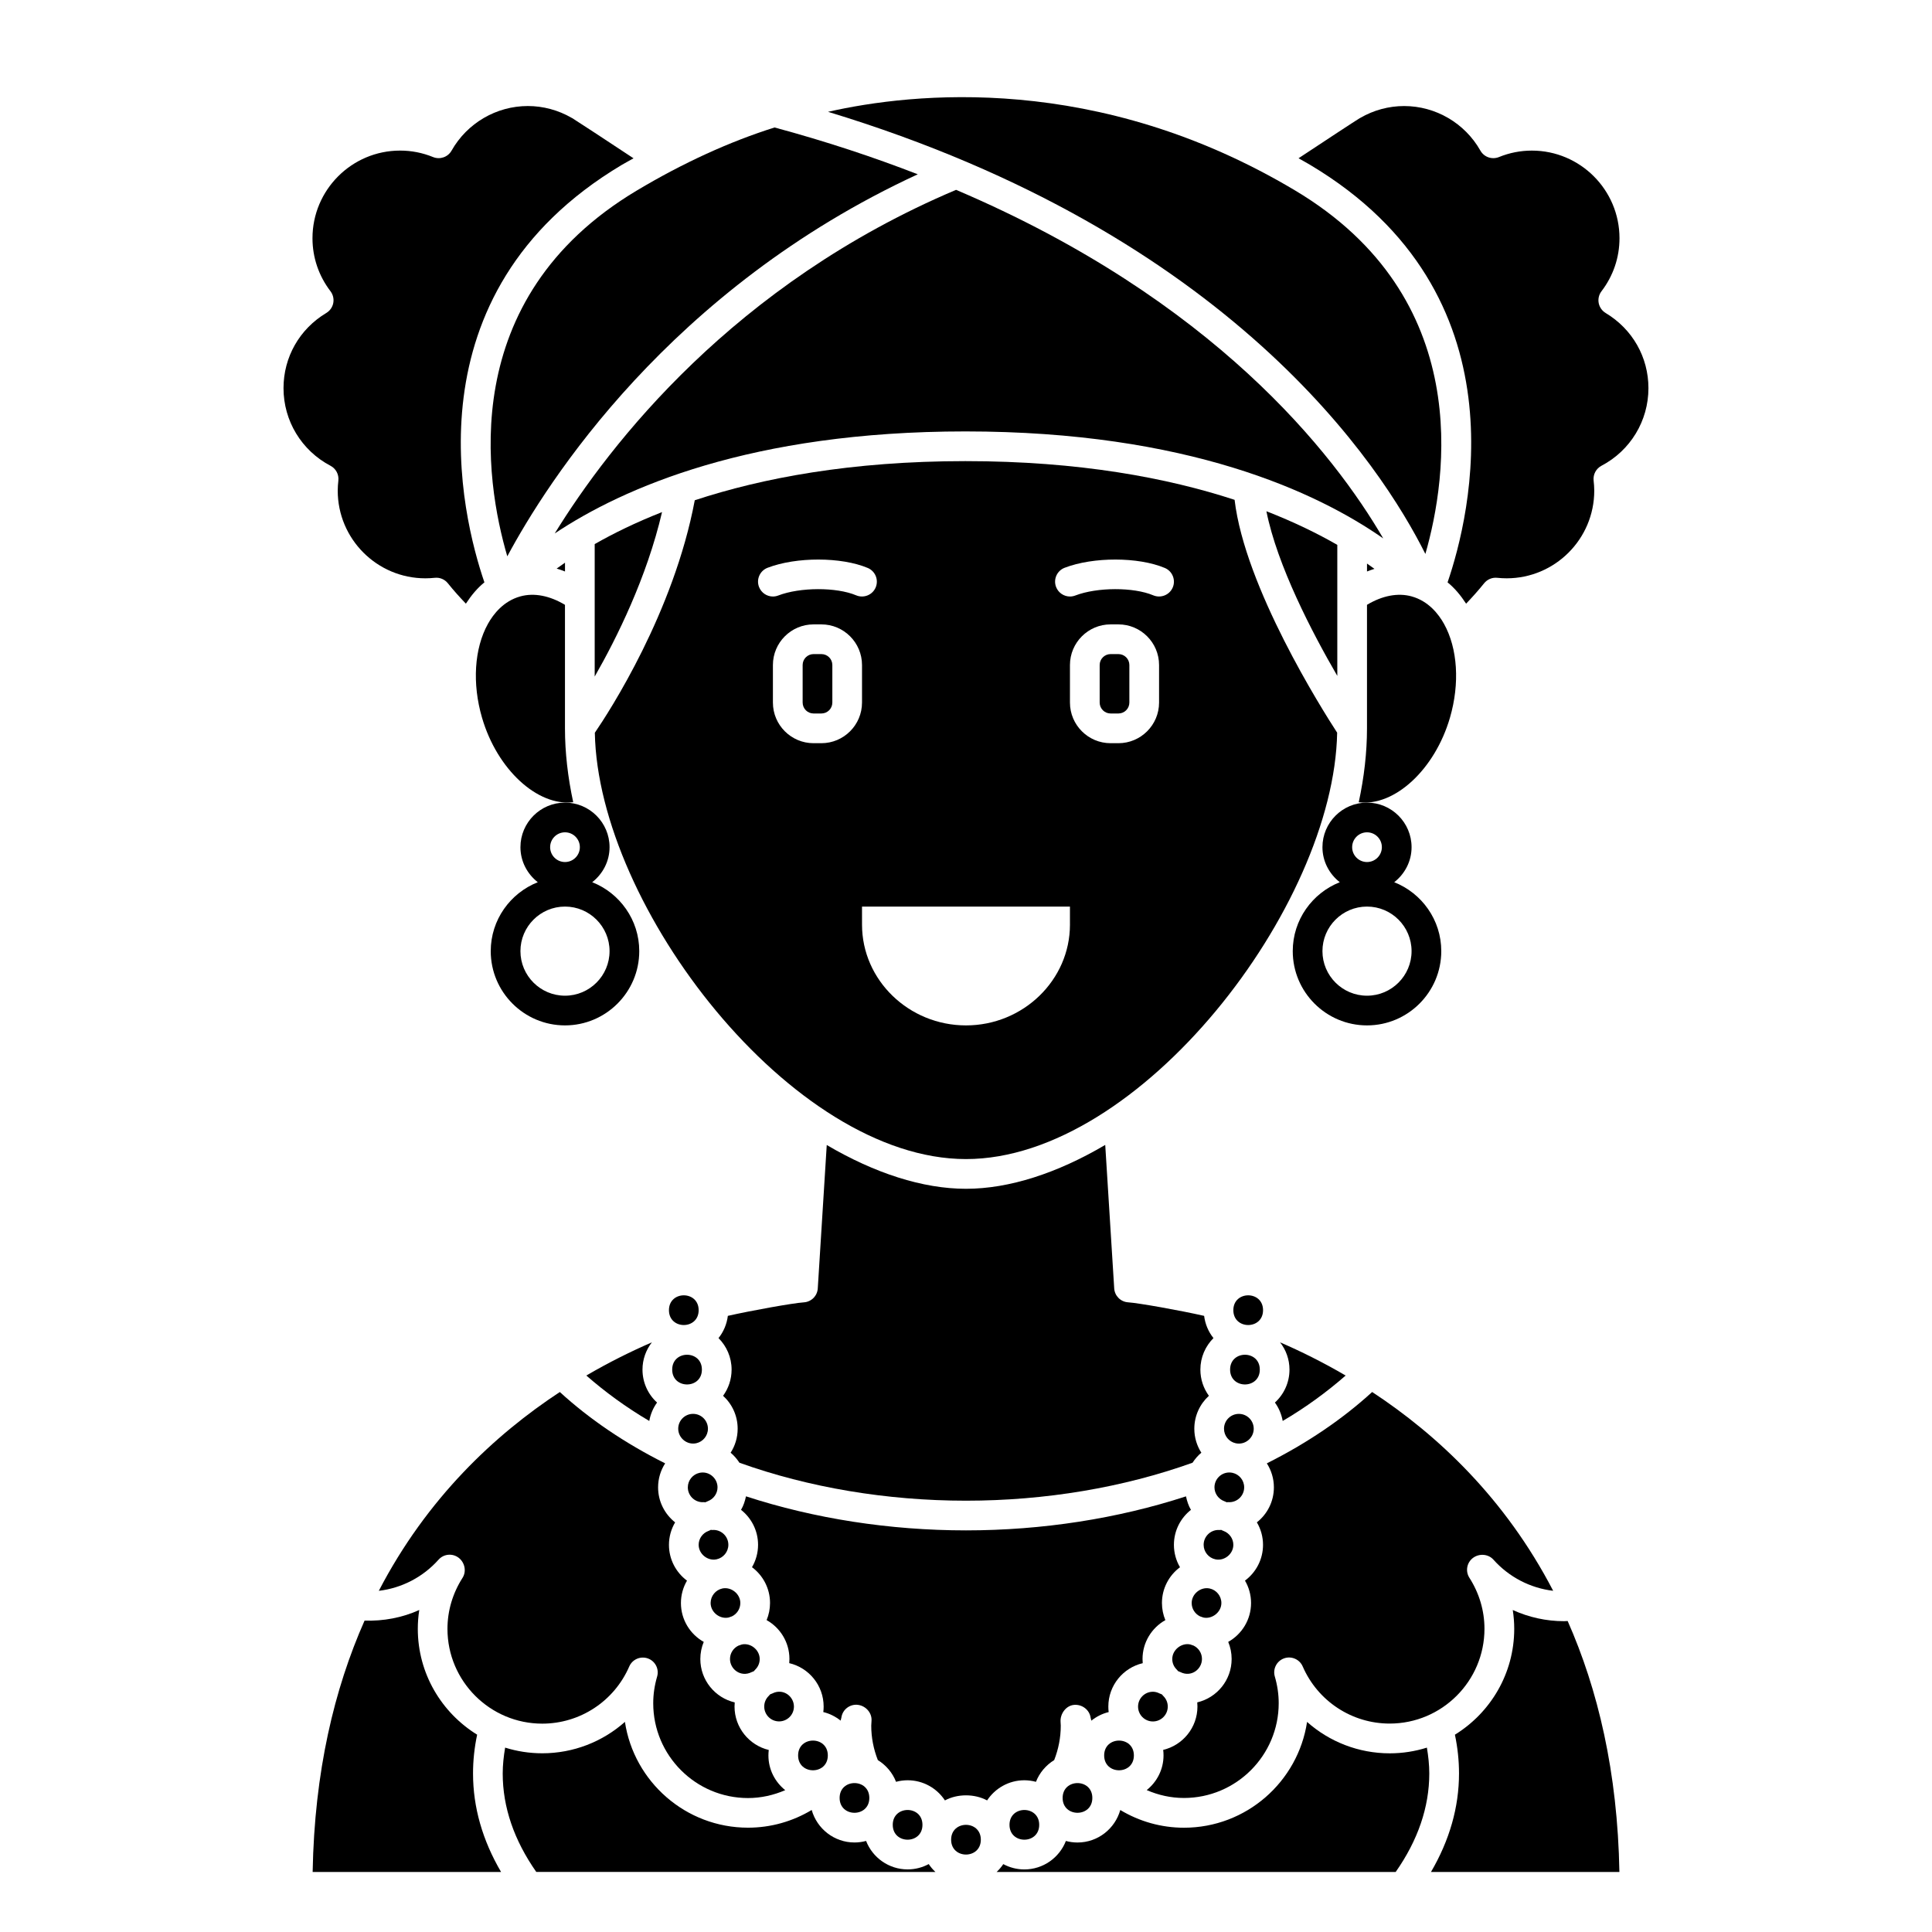
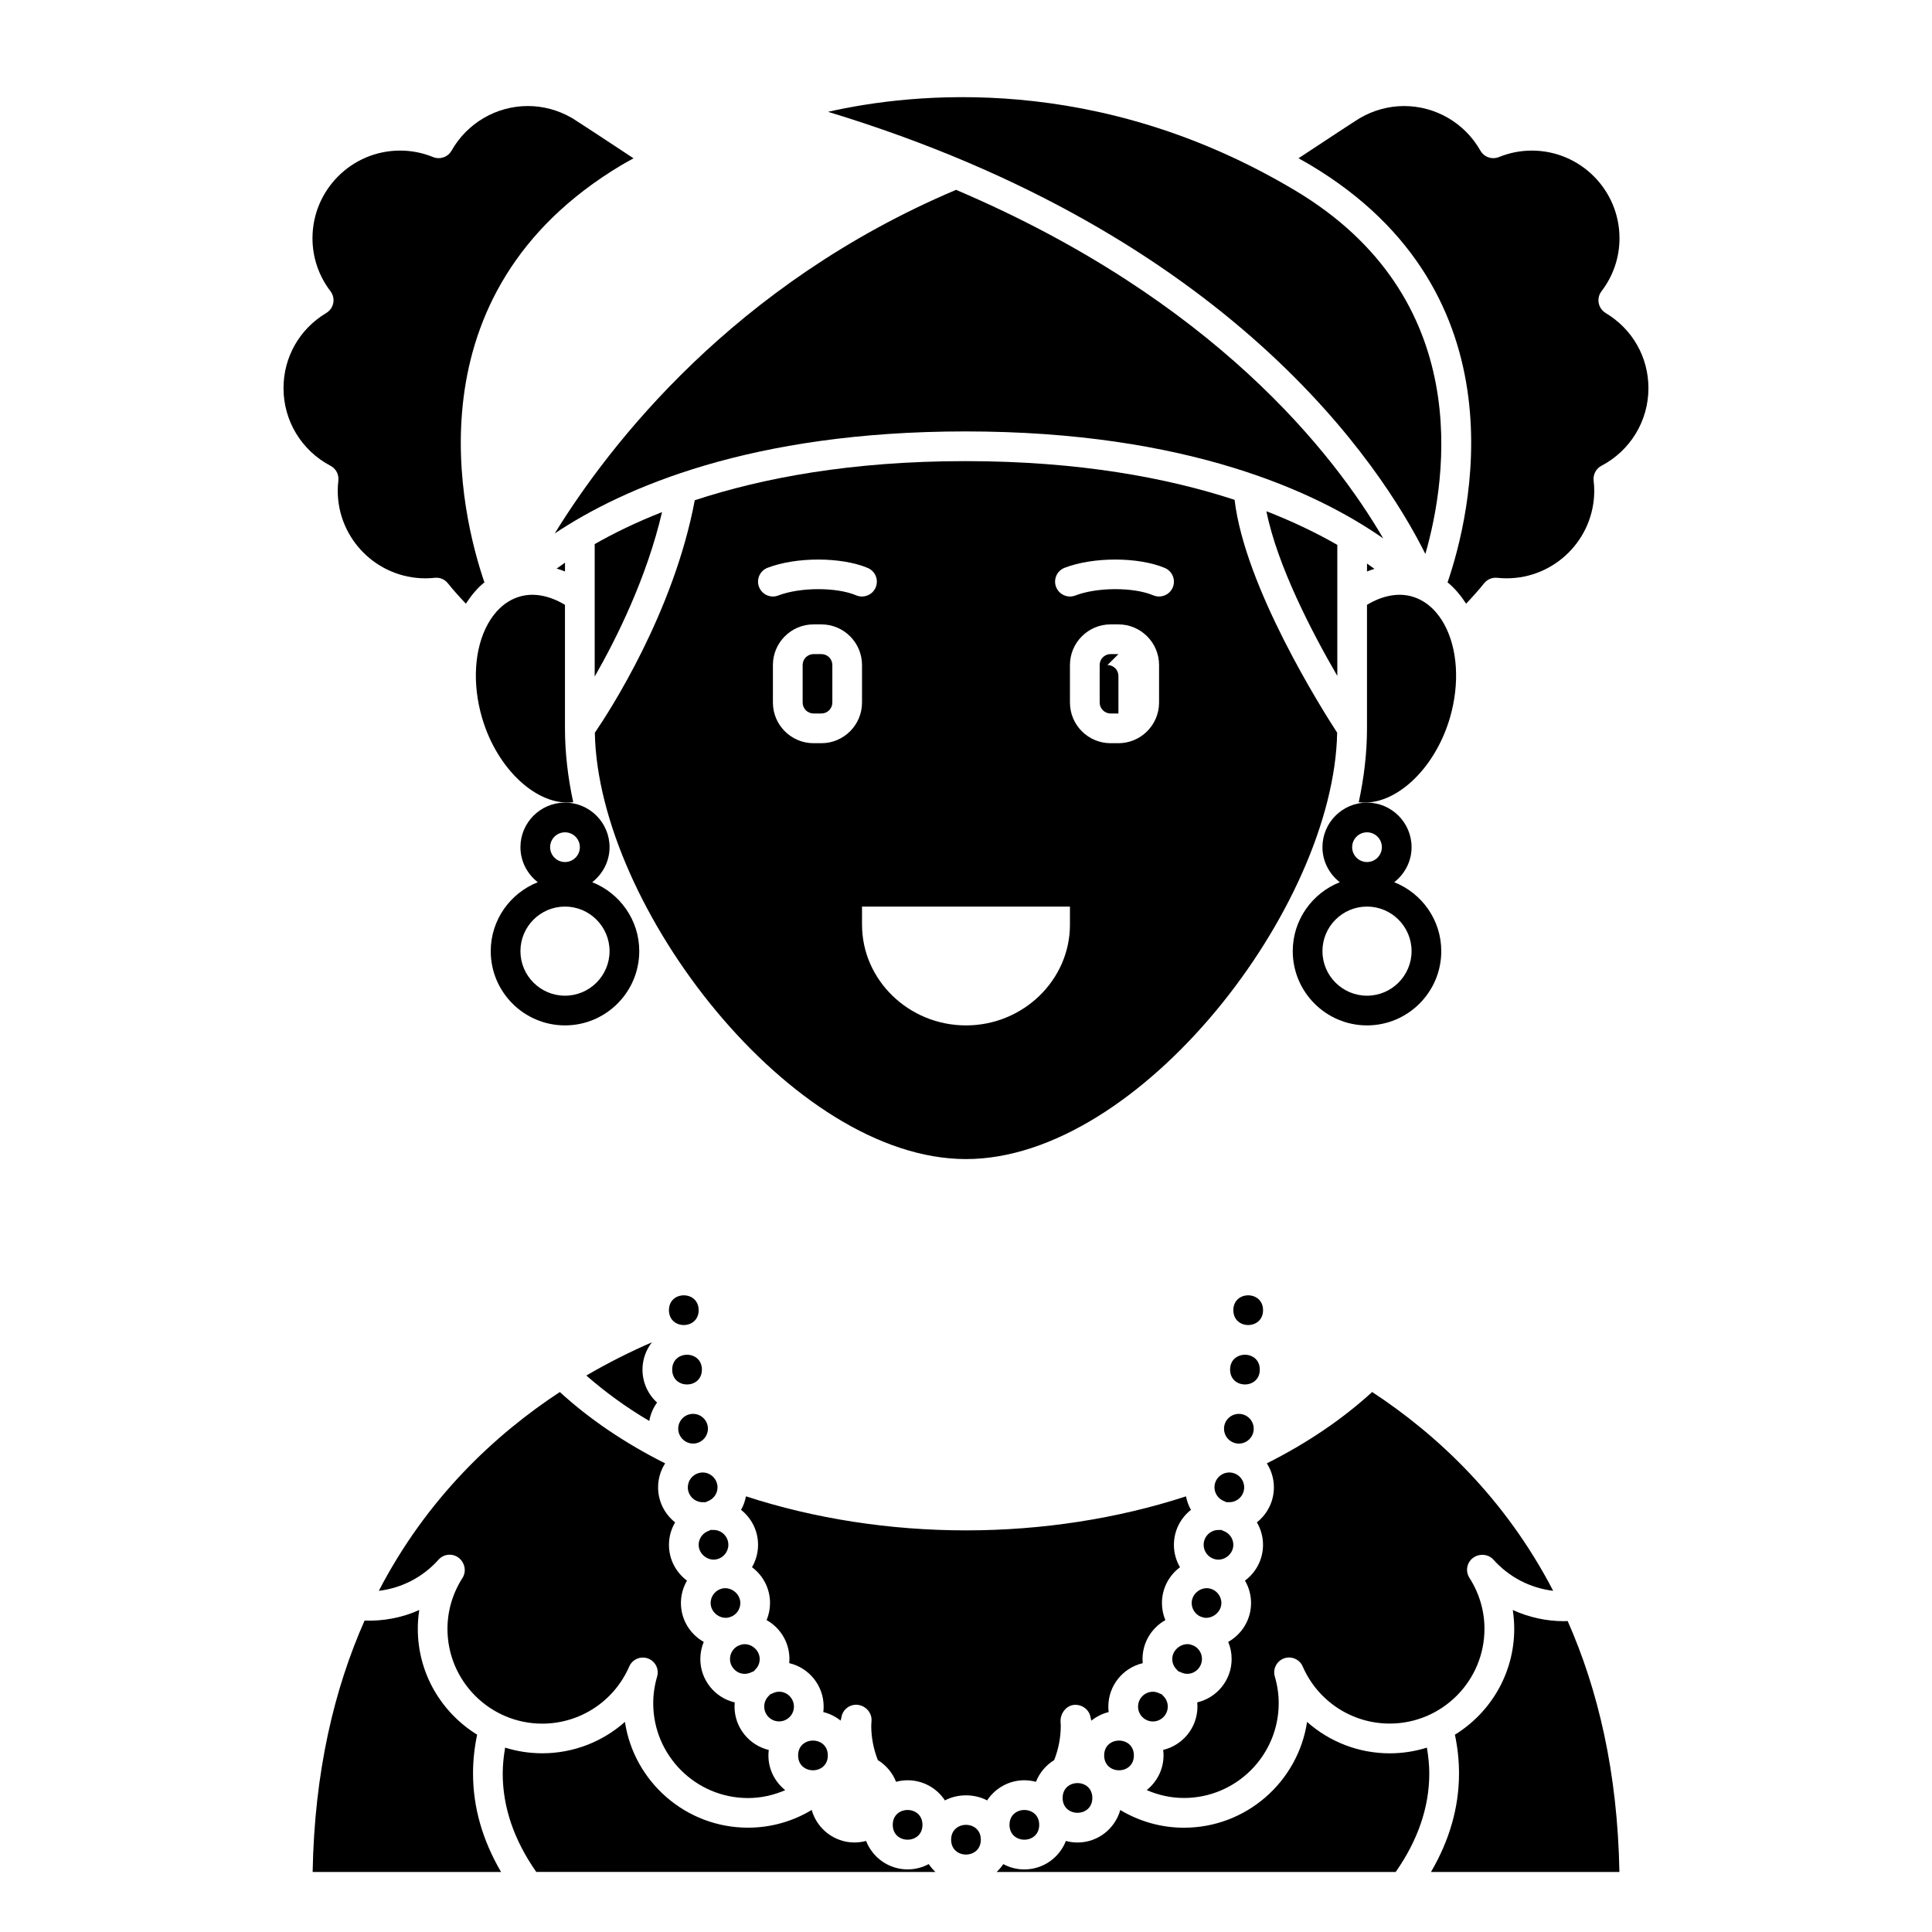
<svg xmlns="http://www.w3.org/2000/svg" fill="#000000" width="800px" height="800px" version="1.1" viewBox="144 144 512 512">
  <g>
    <path d="m274.05 396.06c0 10.852 8.828 19.68 19.68 19.68 10.852 0 19.68-8.828 19.68-19.68 0-8.301-5.184-15.383-12.469-18.266 2.773-2.168 4.598-5.504 4.598-9.285 0-6.512-5.297-11.809-11.809-11.809-6.512 0-11.809 5.297-11.809 11.809 0 3.781 1.824 7.121 4.598 9.285-7.285 2.883-12.469 9.965-12.469 18.266zm19.68-31.488c2.172 0 3.938 1.762 3.938 3.938 0 2.172-1.762 3.938-3.938 3.938-2.172 0-3.938-1.762-3.938-3.938s1.766-3.938 3.938-3.938zm0 19.68c6.512 0 11.809 5.297 11.809 11.809s-5.297 11.809-11.809 11.809c-6.512 0-11.809-5.297-11.809-11.809s5.297-11.809 11.809-11.809z" />
    <path d="m518.08 368.51c0-6.512-5.297-11.809-11.809-11.809s-11.809 5.297-11.809 11.809c0 3.781 1.824 7.121 4.598 9.285-7.285 2.883-12.469 9.965-12.469 18.266 0 10.852 8.828 19.68 19.68 19.68 10.852 0 19.68-8.828 19.68-19.68 0-8.301-5.184-15.383-12.469-18.266 2.777-2.168 4.598-5.504 4.598-9.285zm-11.809-3.938c2.172 0 3.938 1.762 3.938 3.938 0 2.172-1.762 3.938-3.938 3.938-2.172 0-3.938-1.762-3.938-3.938 0.004-2.176 1.766-3.938 3.938-3.938zm11.809 31.488c0 6.512-5.297 11.809-11.809 11.809s-11.809-5.297-11.809-11.809 5.297-11.809 11.809-11.809 11.809 5.297 11.809 11.809z" />
    <path d="m498.4 323.12v-34.719c-5.129-2.949-11.355-6.023-18.789-8.914 2.867 14.379 12.113 32.145 18.789 43.633z" />
    <path d="m329.8 534.25c-0.141 0.023-0.289 0.051-0.434 0.07-1.762 0.391-3.086 1.965-3.086 3.844 0 2.125 1.691 3.856 3.797 3.934 0.125-0.008 0.254-0.016 0.355-0.016 0.172 0 0.348 0.012 0.512 0.035 0.191-0.105 0.395-0.199 0.598-0.273 1.559-0.566 2.609-2.043 2.609-3.68 0-2.305-2.031-4.18-4.352-3.914z" />
-     <path d="m440.4 317.34h-2.074c-1.602 0-2.902 1.297-2.902 2.894v9.945c0 1.605 1.301 2.902 2.898 2.902h2.074c1.602 0 2.898-1.297 2.898-2.898v-9.945c0-1.602-1.297-2.898-2.894-2.898z" />
+     <path d="m440.4 317.34h-2.074c-1.602 0-2.902 1.297-2.902 2.894v9.945c0 1.605 1.301 2.902 2.898 2.902h2.074v-9.945c0-1.602-1.297-2.898-2.894-2.898z" />
    <path d="m361.68 317.34h-2.074c-1.602 0-2.898 1.297-2.898 2.894v9.945c0 1.605 1.297 2.902 2.894 2.902h2.074c1.605 0 2.902-1.297 2.902-2.898v-9.945c0-1.602-1.297-2.898-2.898-2.898z" />
    <path d="m331.76 549.71c-1.559 0.566-2.609 2.043-2.609 3.68 0 2.422 2.371 4.316 4.668 3.859 0.027-0.004 0.055-0.012 0.082-0.016 1.805-0.383 3.121-1.996 3.121-3.848 0-2.125-1.691-3.856-3.797-3.934-0.355 0.023-0.605 0.016-0.867-0.02-0.191 0.113-0.391 0.207-0.598 0.277z" />
    <path d="m318.13 515.69c-2.379-2.16-3.863-5.277-3.863-8.734 0-2.719 0.938-5.227 2.492-7.223-5.402 2.34-11.289 5.238-17.375 8.797 4.984 4.352 10.508 8.406 16.684 12.039 0.316-1.797 1.031-3.465 2.062-4.879z" />
    <path d="m478.72 491.21c0 5.25-7.871 5.25-7.871 0 0-5.246 7.871-5.246 7.871 0" />
    <path d="m301.6 288.19v35.102c5.859-10.23 13.809-26.25 17.848-43.582-7.004 2.758-12.926 5.672-17.848 8.48z" />
    <path d="m328.09 526.54c0.141-0.023 0.289-0.051 0.434-0.07 1.762-0.391 3.086-1.965 3.086-3.844 0-2.172-1.762-3.938-3.938-3.938-2.172 0-3.938 1.762-3.938 3.938 0.008 2.309 2.059 4.164 4.356 3.914z" />
    <path d="m330.01 506.96c0 5.246-7.871 5.246-7.871 0 0-5.25 7.871-5.25 7.871 0" />
    <path d="m329.15 491.21c0 5.25-7.871 5.25-7.871 0 0-5.246 7.871-5.246 7.871 0" />
    <path d="m471.18 276.46c-17.762-5.809-41.195-10.258-71.348-10.258-30.363 0-53.902 4.504-71.711 10.371-5.59 29.766-22.672 56.039-26.484 61.613 0.855 46.082 52.18 112.98 98.363 112.98s97.523-66.918 98.359-113c-4.055-6.231-24.453-38.559-27.18-61.711zm-126.03 23.094c-0.781-2.031 0.234-4.305 2.262-5.086 7.629-2.93 19.543-2.902 26.555 0.047 2.004 0.848 2.941 3.156 2.098 5.16-0.848 2.004-3.16 2.93-5.16 2.098-5.223-2.207-14.883-2.184-20.676 0.047-0.465 0.176-0.941 0.262-1.41 0.262-1.566 0-3.059-0.961-3.668-2.527zm16.523 41.402h-2.074c-5.938 0-10.77-4.832-10.77-10.77v-9.945c0-5.938 4.832-10.773 10.766-10.773h2.074c5.941 0 10.773 4.836 10.773 10.77v9.945c0 5.941-4.832 10.773-10.77 10.773zm65.875 48.098c0 14.676-12.398 26.688-27.551 26.688s-27.551-12.008-27.551-26.688l-0.004-4.801h55.105zm23.617-58.867c0 5.938-4.836 10.77-10.77 10.77h-2.074c-5.941 0-10.773-4.832-10.773-10.77v-9.945c0-5.938 4.832-10.773 10.77-10.773h2.074c5.938 0 10.773 4.836 10.773 10.77zm3.629-30.512c-0.848 2.004-3.16 2.93-5.16 2.098-5.223-2.207-14.883-2.184-20.676 0.047-0.465 0.176-0.941 0.262-1.41 0.262-1.578 0-3.07-0.961-3.676-2.527-0.781-2.031 0.234-4.305 2.262-5.086 7.629-2.93 19.543-2.902 26.555 0.047 2.008 0.848 2.945 3.16 2.106 5.16z" />
    <path d="m453.47 596.26c0-1.062-0.418-2.055-1.18-2.801-0.137-0.137-0.27-0.281-0.383-0.43-0.203-0.066-0.41-0.145-0.598-0.242-0.594-0.305-1.191-0.457-1.773-0.457-2.172 0-3.938 1.762-3.938 3.938 0 2.172 1.762 3.938 3.938 3.938 2.172-0.008 3.934-1.773 3.934-3.945z" />
    <path d="m338.66 596.26c0-0.375 0.016-0.738 0.051-1.102-5.219-1.223-9.117-5.914-9.117-11.5 0-1.605 0.324-3.141 0.906-4.535-3.606-2.027-6.047-5.883-6.047-10.305 0-2.137 0.582-4.176 1.609-5.93-2.898-2.156-4.781-5.606-4.781-9.484 0-2.141 0.586-4.184 1.633-5.961-2.742-2.164-4.512-5.516-4.512-9.273 0-2.34 0.684-4.516 1.863-6.352-0.012-0.012-0.023-0.023-0.035-0.035-10.656-5.348-20.012-11.691-27.871-18.883-17.238 11.336-35.207 28.113-47.969 52.684 6.047-0.711 11.703-3.625 15.832-8.258 1.383-1.551 3.719-1.746 5.352-0.484 1.605 1.246 2.098 3.594 1 5.309-2.609 4.07-3.992 8.742-3.992 13.512 0 13.852 11.27 25.121 25.121 25.121 10.012 0 19.062-5.945 23.051-15.141 0.824-1.914 3.008-2.836 4.949-2.137 1.957 0.707 3.027 2.812 2.441 4.809-0.684 2.332-1.031 4.703-1.031 7.066 0 13.852 11.27 25.121 25.121 25.121 3.441 0 6.769-0.758 9.859-2.09-2.699-2.164-4.453-5.465-4.453-9.188 0-0.496 0.031-0.984 0.09-1.465-5.195-1.25-9.07-5.934-9.07-11.5z" />
    <path d="m521.74 290.8c5.812-20.273 13.086-67.906-34.523-96.324-52.375-31.266-101.35-25.934-123.78-20.844 106.86 32.449 146.67 93.891 158.3 117.17z" />
    <path d="m354.4 596.26c0-2.754-2.902-4.918-5.711-3.481-0.191 0.098-0.398 0.18-0.598 0.242-0.109 0.148-0.242 0.293-0.383 0.43-0.758 0.742-1.18 1.738-1.18 2.801 0 2.172 1.762 3.938 3.938 3.938 2.172 0 3.934-1.758 3.934-3.93z" />
    <path d="m539.77 557.32c4.133 4.633 9.789 7.547 15.836 8.258-12.762-24.57-30.723-41.352-47.969-52.684-7.871 7.199-17.227 13.543-27.883 18.895-0.008 0.008-0.016 0.016-0.023 0.023 1.176 1.84 1.863 4.019 1.863 6.352 0 3.758-1.762 7.113-4.512 9.273 1.047 1.77 1.633 3.816 1.633 5.961 0 3.883-1.887 7.328-4.781 9.484 1.027 1.754 1.609 3.793 1.609 5.93 0 4.422-2.441 8.281-6.051 10.305 0.582 1.398 0.906 2.93 0.906 4.535 0 5.586-3.898 10.273-9.113 11.496 0.035 0.367 0.051 0.734 0.051 1.105 0 5.57-3.879 10.25-9.078 11.488 0.062 0.48 0.09 0.969 0.09 1.465 0 3.723-1.754 7.023-4.457 9.188 3.09 1.336 6.414 2.09 9.859 2.09 13.852 0 25.121-11.27 25.121-25.121 0-2.363-0.348-4.734-1.031-7.066-0.582-1.996 0.484-4.102 2.441-4.809 1.93-0.699 4.121 0.223 4.949 2.137 3.992 9.199 13.035 15.141 23.051 15.141 13.852 0 25.121-11.27 25.121-25.121 0-4.769-1.383-9.438-3.992-13.512-1.098-1.715-0.711-3.984 0.898-5.231 1.641-1.266 4.082-1.125 5.461 0.418z" />
    <path d="m477.86 506.96c0 5.246-7.871 5.246-7.871 0 0-5.25 7.871-5.25 7.871 0" />
    <path d="m468.24 549.71c-0.207-0.074-0.41-0.164-0.598-0.273-0.262 0.039-0.523 0.043-0.871 0.02-2.106 0.074-3.793 1.812-3.793 3.934 0 1.855 1.316 3.469 3.121 3.848 0.031 0.004 0.059 0.012 0.082 0.016 2.309 0.453 4.668-1.441 4.668-3.859 0-1.641-1.051-3.113-2.609-3.684z" />
    <path d="m476.25 522.63c0-2.172-1.762-3.938-3.938-3.938-2.172 0-3.938 1.762-3.938 3.938 0 1.883 1.324 3.457 3.086 3.844 0.145 0.02 0.293 0.047 0.434 0.07 2.328 0.254 4.356-1.605 4.356-3.914z" />
    <path d="m473.72 538.16c0-1.883-1.324-3.457-3.086-3.844-0.145-0.02-0.293-0.047-0.434-0.07-0.137-0.016-0.277-0.023-0.414-0.023-2.172 0-3.938 1.762-3.938 3.938 0 1.637 1.051 3.113 2.609 3.68 0.207 0.074 0.41 0.164 0.598 0.273 0.262-0.035 0.523-0.039 0.871-0.02 2.109-0.074 3.793-1.812 3.793-3.934z" />
    <path d="m508.24 294.75c-0.621-0.457-1.277-0.926-1.969-1.402v2.098c0.656-0.254 1.312-0.496 1.969-0.695z" />
    <path d="m397.37 194.31c-58.914 24.926-91.762 67.371-106.36 91.059 18.082-12.066 51.973-27.039 108.82-27.039 58.93 0 93.203 16.113 110.74 28.352-13.047-22.398-44.816-63.246-113.2-92.371z" />
    <path d="m270.45 603.71c-9.418-5.816-15.727-16.199-15.727-28.059 0-1.676 0.129-3.34 0.387-4.988-4.508 2.055-9.562 2.981-14.496 2.816-8.027 18.117-13.285 40.043-13.758 66.609h49.93c-4.902-8.375-7.426-17.117-7.426-26.078-0.004-3.457 0.367-6.906 1.09-10.301z" />
-     <path d="m483.93 520.57c6.172-3.629 11.699-7.688 16.684-12.039-6.086-3.555-11.973-6.461-17.379-8.797 1.555 1.996 2.492 4.504 2.492 7.223 0 3.457-1.492 6.574-3.863 8.734 1.031 1.414 1.746 3.082 2.066 4.879z" />
    <path d="m403.93 631.54c0 5.246-7.871 5.246-7.871 0 0-5.25 7.871-5.25 7.871 0" />
-     <path d="m374.38 620.47c0 5.25-7.871 5.25-7.871 0 0-5.246 7.871-5.246 7.871 0" />
    <path d="m384.53 639.41c-5.008 0-9.293-3.133-11.008-7.543-0.984 0.266-2.016 0.41-3.078 0.41-5.394 0-9.934-3.656-11.336-8.613-5.062 3.043-10.859 4.691-16.875 4.691-16.508 0-30.227-12.191-32.621-28.039-5.918 5.262-13.664 8.324-21.902 8.324-3.43 0-6.734-0.527-9.844-1.504-0.383 2.277-0.641 4.57-0.641 6.871 0 8.934 3.019 17.691 8.898 26.078l105.77 0.004c-0.664-0.629-1.266-1.324-1.77-2.09-1.668 0.898-3.566 1.41-5.59 1.41z" />
    <path d="m363.38 609.21c0 5.246-7.871 5.246-7.871 0 0-5.25 7.871-5.25 7.871 0" />
    <path d="m418.54 616.2c0.938-2.414 2.66-4.418 4.832-5.762 1.133-2.902 1.742-5.961 1.742-9.121 0-0.336-0.027-0.66-0.051-0.992-0.148-2.156 1.445-4.348 3.602-4.516 2.059-0.176 4.039 1.277 4.344 3.32 0.043 0.297 0.156 0.566 0.211 0.859 1.336-1.059 2.879-1.863 4.59-2.269-0.062-0.48-0.09-0.969-0.09-1.465 0-5.586 3.898-10.273 9.113-11.496-0.035-0.367-0.051-0.734-0.051-1.105 0-4.422 2.441-8.281 6.051-10.305-0.582-1.398-0.906-2.93-0.906-4.535 0-3.883 1.887-7.332 4.781-9.484-1.027-1.754-1.609-3.793-1.609-5.93 0-3.758 1.762-7.113 4.512-9.273-0.645-1.094-1.043-2.316-1.312-3.578-18.062 5.887-38.074 9.016-58.301 9.016-20.23 0-40.242-3.129-58.305-9.023-0.27 1.262-0.66 2.484-1.312 3.578 2.742 2.164 4.512 5.516 4.512 9.273 0 2.137-0.582 4.176-1.609 5.93 2.898 2.152 4.781 5.606 4.781 9.484 0 1.605-0.324 3.141-0.906 4.535 3.606 2.027 6.047 5.883 6.047 10.305 0 0.375-0.016 0.738-0.051 1.102 5.219 1.223 9.117 5.914 9.117 11.5 0 0.496-0.031 0.984-0.09 1.465 1.707 0.406 3.254 1.207 4.59 2.269 0.055-0.293 0.168-0.562 0.211-0.859 0.152-1.035 0.715-1.965 1.559-2.582 0.844-0.617 1.902-0.887 2.934-0.719 2.019 0.312 3.617 2.133 3.484 4.172-0.047 0.652-0.074 0.984-0.074 1.32 0 3.164 0.609 6.223 1.746 9.125 2.168 1.348 3.891 3.348 4.824 5.758 0.984-0.266 2.016-0.41 3.078-0.41 4.129 0 7.766 2.129 9.879 5.34 3.324-1.789 7.84-1.793 11.176 0 2.113-3.211 5.754-5.34 9.879-5.34 1.059 0.004 2.09 0.148 3.074 0.414z" />
    <path d="m444.49 609.21c0 5.246-7.875 5.246-7.875 0 0-5.25 7.875-5.25 7.875 0" />
    <path d="m558.49 573.63c-4.727 0-9.355-1.031-13.59-2.961 0.25 1.645 0.387 3.309 0.387 4.988 0 11.855-6.305 22.238-15.719 28.055 0.715 3.391 1.086 6.828 1.086 10.266 0 8.973-2.523 17.727-7.434 26.121h49.938c-0.473-26.52-5.707-48.414-13.711-66.512-0.32 0.016-0.645 0.043-0.957 0.043z" />
    <path d="m569.52 226.95c-0.961-0.574-1.633-1.535-1.848-2.633-0.211-1.098 0.059-2.238 0.738-3.129 3.125-4.09 4.773-8.949 4.773-14.055 0-12.809-10.414-23.223-23.223-23.223-3 0-5.934 0.574-8.73 1.715-1.836 0.738-3.938 0.016-4.91-1.711-4.121-7.285-11.863-11.812-20.211-11.812-4.059 0-8.074 1.082-11.602 3.133-0.066 0.039-0.133 0.074-0.199 0.105-1.246 0.754-9.16 5.961-16.18 10.602 1.043 0.598 2.082 1.156 3.125 1.781 57.172 34.121 42.371 93.086 36.371 110.61 1.875 1.52 3.488 3.457 4.91 5.648 1.672-1.75 3.281-3.547 4.769-5.402 0.844-1.047 2.164-1.602 3.488-1.453 0.816 0.082 1.641 0.133 2.481 0.133 12.809 0 23.223-10.418 23.223-23.227 0-0.902-0.07-1.793-0.168-2.672-0.18-1.613 0.645-3.172 2.082-3.93 7.676-4.031 12.445-11.91 12.445-20.562 0-8.215-4.234-15.66-11.336-19.914z" />
    <path d="m233.67 271.36c-0.098 0.879-0.168 1.766-0.168 2.672 0 12.809 10.414 23.227 23.223 23.227 0.84 0 1.664-0.051 2.481-0.133 1.363-0.152 2.644 0.41 3.488 1.453 1.488 1.863 3.102 3.652 4.769 5.402 1.422-2.195 3.035-4.133 4.91-5.652-5.996-17.508-20.812-76.477 36.371-110.61 1.051-0.625 2.098-1.164 3.148-1.766-7.023-4.641-14.953-9.855-16.199-10.617-0.066-0.035-0.133-0.07-0.199-0.105-3.539-2.047-7.551-3.133-11.609-3.133-8.344 0-16.086 4.527-20.211 11.812-0.973 1.723-3.07 2.457-4.91 1.711-2.793-1.141-5.731-1.715-8.73-1.715-12.809 0-23.223 10.414-23.223 23.223 0 5.106 1.648 9.961 4.769 14.051 0.68 0.891 0.949 2.031 0.738 3.129-0.207 1.098-0.887 2.059-1.848 2.633-7.102 4.254-11.336 11.703-11.336 19.926 0 8.648 4.769 16.527 12.445 20.562 1.441 0.754 2.269 2.309 2.09 3.926z" />
    <path d="m512.29 608.65c-8.242 0-15.988-3.062-21.902-8.324-2.398 15.852-16.113 28.039-32.621 28.039-6.016 0-11.816-1.652-16.879-4.695-1.402 4.957-5.934 8.613-11.336 8.613-1.066 0-2.094-0.141-3.078-0.41-1.715 4.41-6 7.543-11.008 7.543-2.019 0-3.922-0.512-5.586-1.406-0.504 0.766-1.105 1.461-1.77 2.09l105.76-0.004c5.887-8.402 8.906-17.176 8.906-26.121 0-2.285-0.254-4.566-0.633-6.836-3.109 0.977-6.418 1.512-9.852 1.512z" />
    <path d="m433.48 620.47c0 5.25-7.871 5.25-7.871 0 0-5.246 7.871-5.246 7.871 0" />
    <path d="m419.4 627.6c0 5.25-7.871 5.25-7.871 0 0-5.246 7.871-5.246 7.871 0" />
    <path d="m388.46 627.6c0 5.25-7.871 5.25-7.871 0 0-5.246 7.871-5.246 7.871 0" />
    <path d="m518.13 302.06c-3.695-1.035-7.848-0.184-11.863 2.223v32.742c0 6.383-0.758 12.945-2.188 19.578 9.438 1.18 20.156-8.602 24.18-22.422 2.629-9.047 2.043-18.328-1.574-24.844-1.469-2.637-4.137-6.035-8.555-7.277z" />
    <path d="m462.01 572.35c0.309 0.09 0.602 0.195 0.902 0.312 2.273 0.5 4.766-1.395 4.766-3.848 0-1.855-1.316-3.473-3.121-3.852-0.031-0.004-0.059-0.012-0.082-0.016-2.293-0.434-4.668 1.445-4.668 3.863-0.008 1.551 0.898 2.898 2.203 3.539z" />
    <path d="m454.66 583.65c0 1.062 0.418 2.055 1.184 2.801 0.137 0.137 0.27 0.281 0.383 0.43 0.203 0.066 0.41 0.145 0.598 0.242 2.828 1.445 5.707-0.727 5.707-3.481 0-1.551-0.902-2.894-2.207-3.535-0.309-0.09-0.602-0.195-0.902-0.312-2.285-0.496-4.762 1.398-4.762 3.856z" />
    <path d="m340.57 579.81c-0.301 0.113-0.602 0.223-0.91 0.316-1.305 0.641-2.203 1.984-2.203 3.531 0 2.754 2.902 4.902 5.711 3.481 0.191-0.098 0.398-0.18 0.598-0.242 0.109-0.148 0.242-0.293 0.383-0.43 0.758-0.742 1.18-1.738 1.18-2.801 0-2.465-2.449-4.371-4.758-3.856z" />
-     <path d="m460.03 531.64c0.66-0.988 1.418-1.91 2.34-2.652-1.176-1.84-1.863-4.019-1.863-6.352 0-3.457 1.492-6.574 3.863-8.734-1.418-1.949-2.258-4.348-2.258-6.941 0-3.258 1.328-6.211 3.469-8.352-1.332-1.652-2.191-3.684-2.477-5.891-6.496-1.473-17.34-3.402-20.172-3.594-1.969-0.137-3.531-1.711-3.656-3.684l-2.379-38.027c-12.715 7.492-25.434 11.629-36.898 11.629-11.477 0-24.195-4.125-36.902-11.602l-2.379 38.008c-0.121 1.973-1.688 3.543-3.66 3.684-3 0.203-13.988 2.191-20.168 3.582-0.285 2.207-1.145 4.242-2.477 5.894 2.141 2.141 3.469 5.094 3.469 8.352 0 2.59-0.844 4.996-2.258 6.941 2.379 2.16 3.863 5.277 3.863 8.734 0 2.34-0.684 4.516-1.863 6.352 0.922 0.746 1.676 1.668 2.34 2.656 18.336 6.566 39.047 10.055 60.035 10.055 20.984 0 41.695-3.488 60.031-10.059z" />
    <path d="m335.53 564.94c-0.031 0.008-0.059 0.016-0.086 0.02-1.805 0.383-3.121 2-3.121 3.852 0 2.453 2.434 4.344 4.758 3.848 0.301-0.113 0.602-0.223 0.91-0.316 1.305-0.641 2.203-1.984 2.203-3.531 0-2.422-2.383-4.285-4.664-3.871z" />
    <path d="m281.86 302.06c-4.422 1.238-7.09 4.641-8.555 7.273-3.617 6.516-4.203 15.809-1.57 24.844 4.019 13.816 14.766 23.559 24.172 22.418-1.426-6.625-2.184-13.188-2.184-19.57v-32.738c-4.012-2.406-8.164-3.266-11.863-2.227z" />
    <path d="m293.73 293.12c-0.77 0.531-1.52 1.055-2.211 1.562 0.738 0.215 1.477 0.473 2.211 0.766z" />
-     <path d="m278.44 291.43c10.469-19.555 42.992-70.867 108.78-101.24-11.656-4.523-24.258-8.711-37.957-12.41-11.891 3.75-24.16 9.344-36.484 16.699-48.148 28.734-40.176 77.078-34.34 96.953z" />
  </g>
</svg>